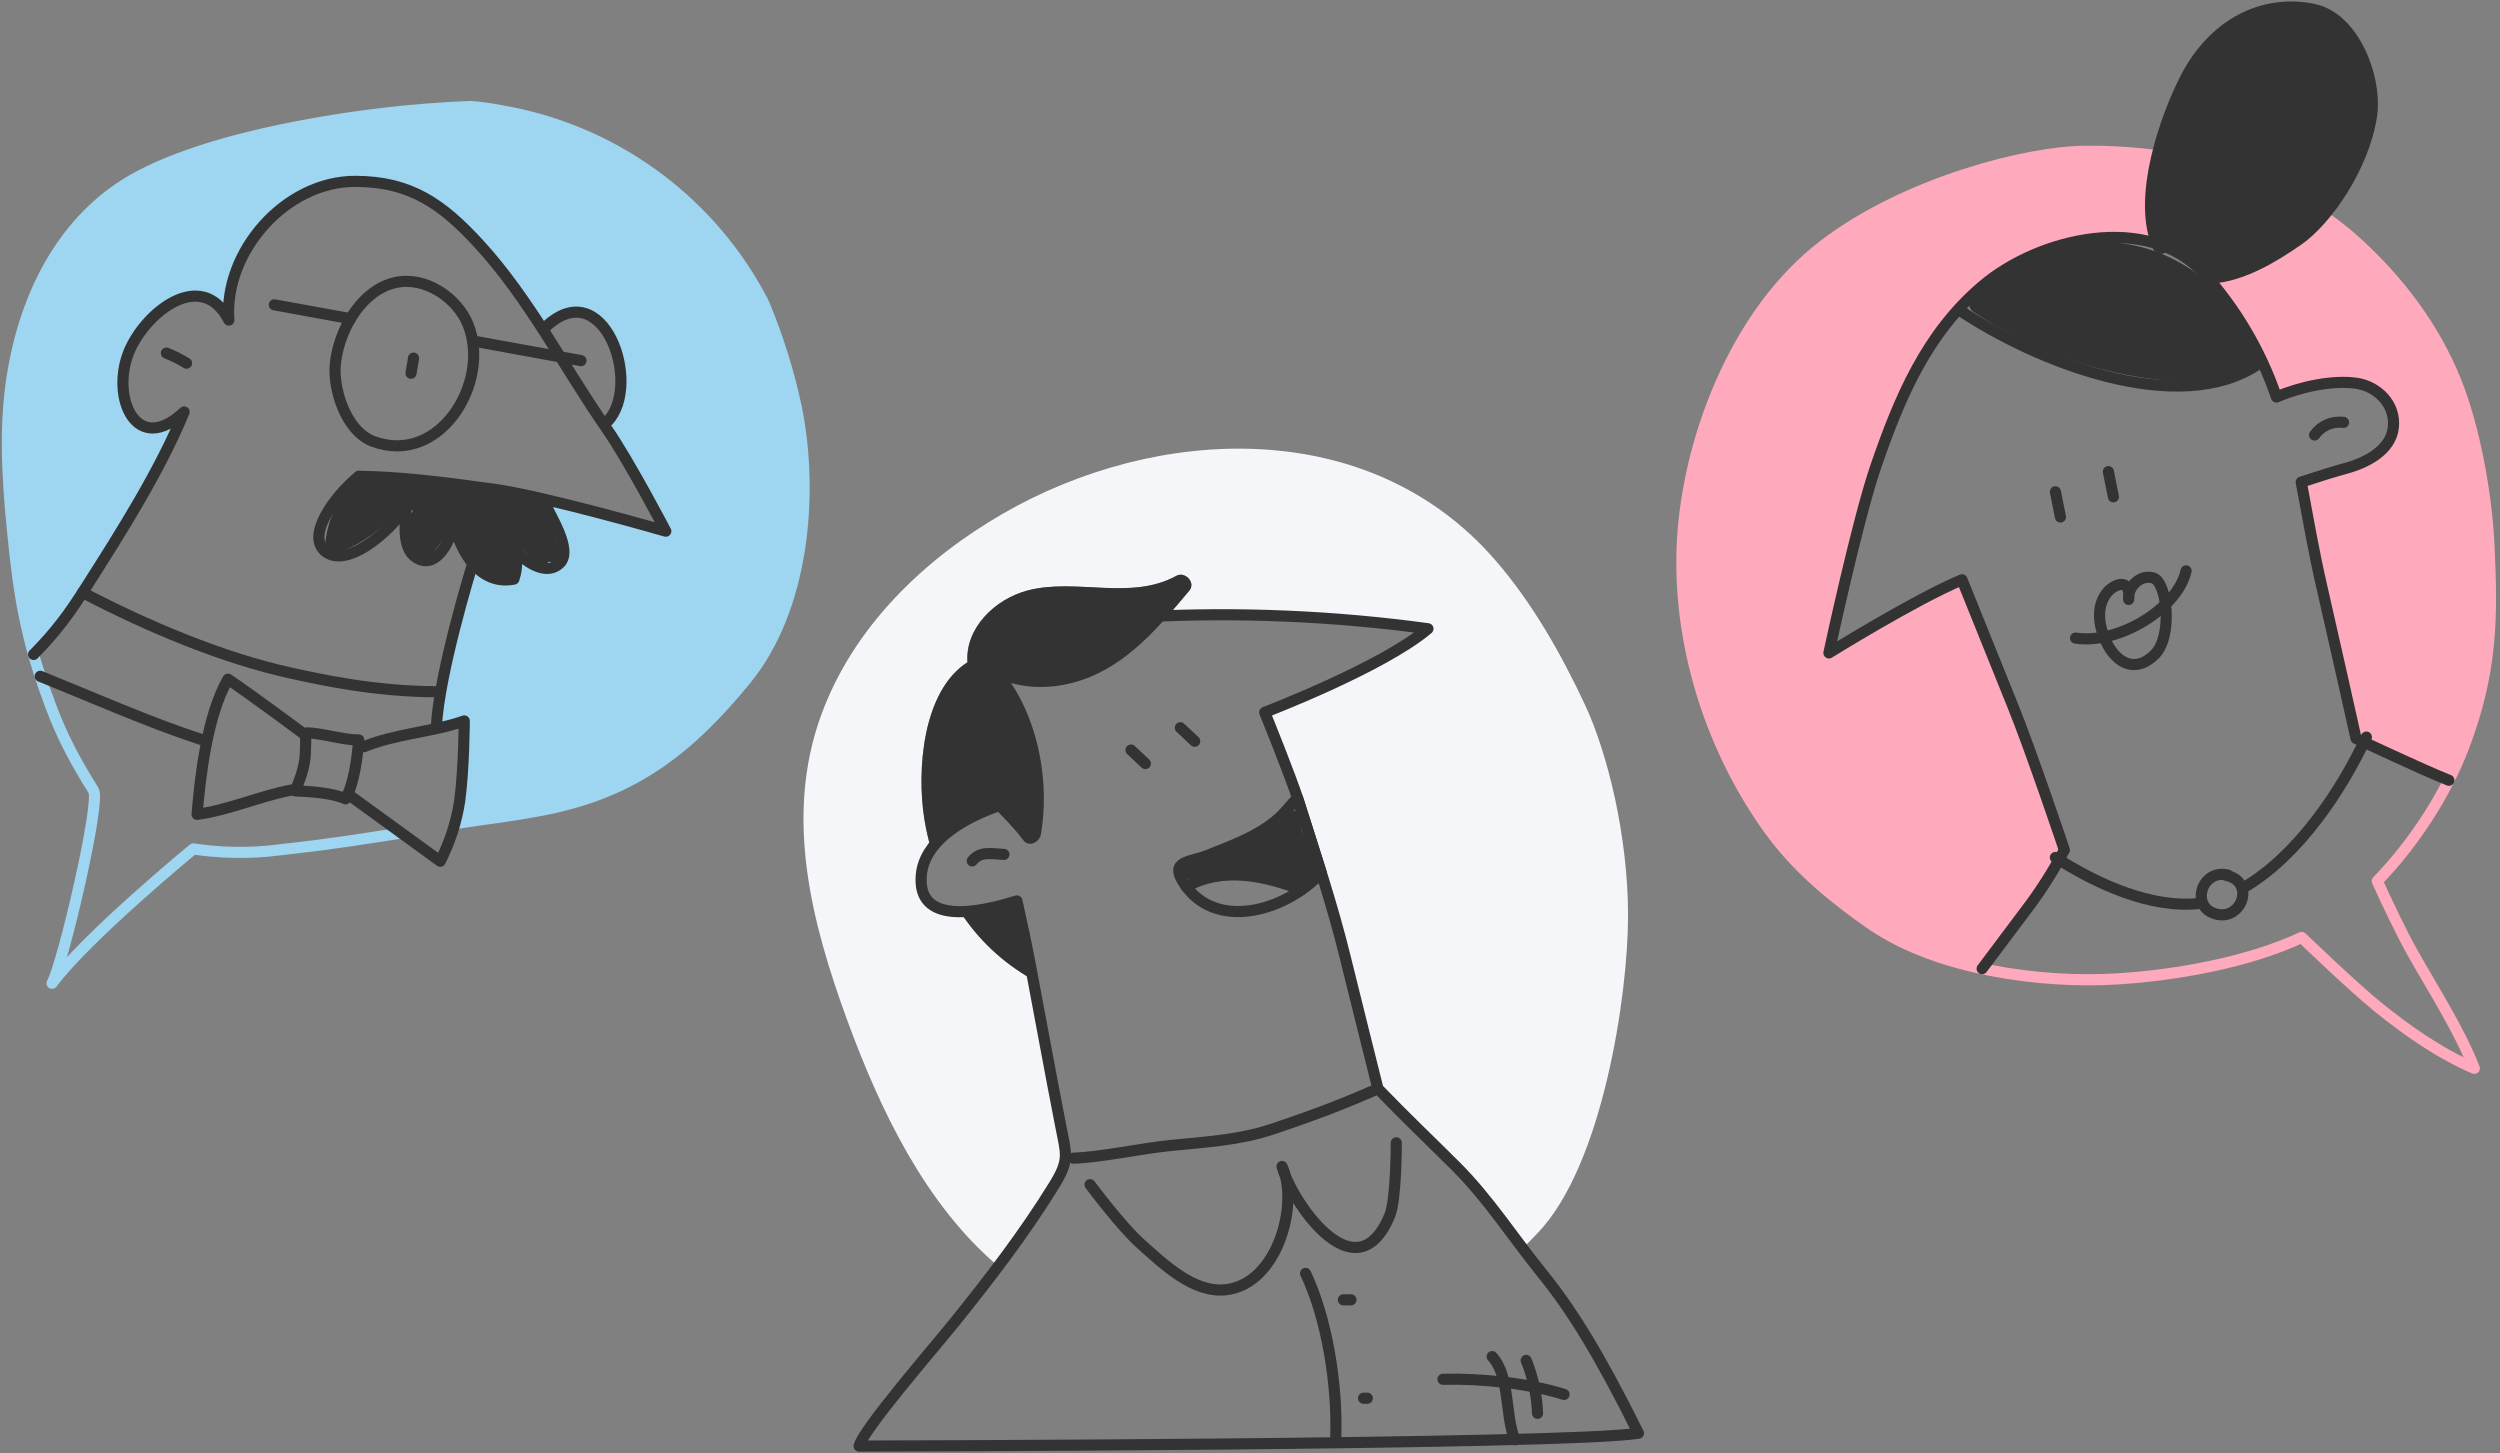
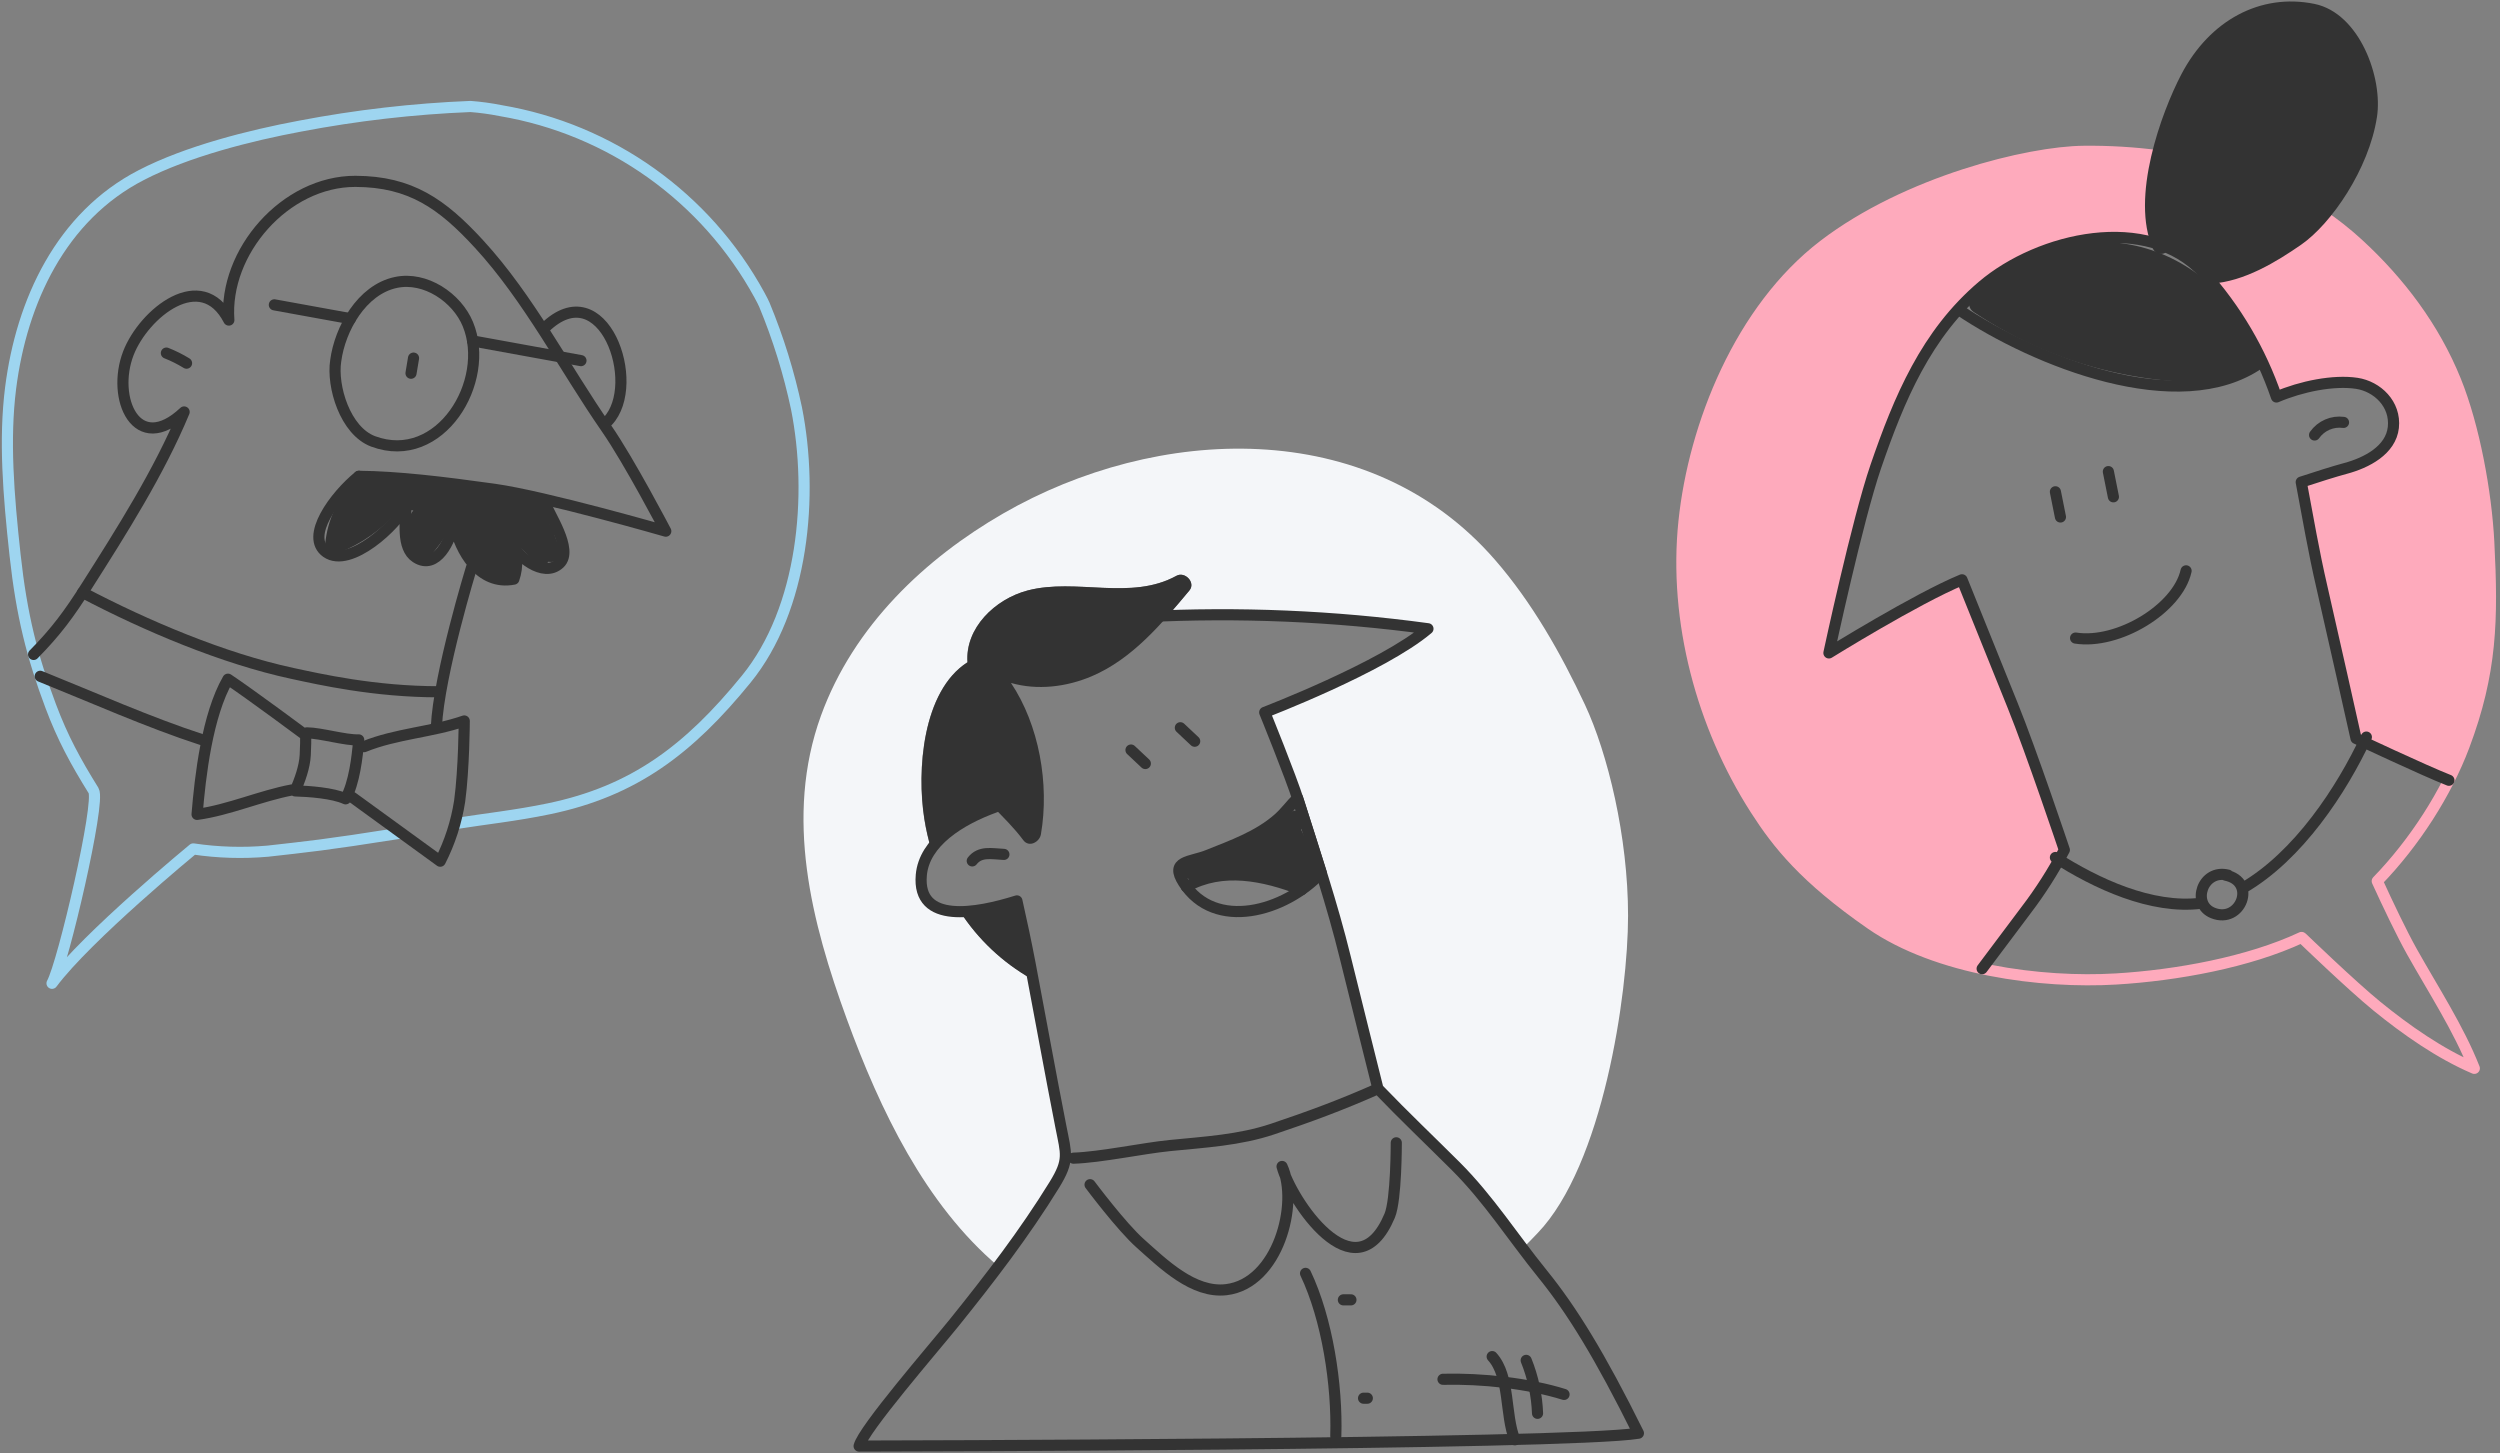
<svg xmlns="http://www.w3.org/2000/svg" width="449px" height="261px" viewBox="0 0 449 261" version="1.1">
  <rect x="0" y="0" width="449" height="261" fill="#808080" stroke="none" />
  <title>Pulse</title>
  <g id="Page-1" stroke="none" stroke-width="1" fill="none" fill-rule="evenodd">
    <g id="CoreHR_Pulse" transform="translate(-669, -252)">
      <g id="Pulse" transform="translate(670, 252)">
        <path d="M178.295,227.428 C181.846,222.699 185.239,217.866 188.355,212.815 C191.127,208.317 190.489,207.257 189.542,202.37 C187.834,193.569 186.213,184.759 184.559,175.939 C184.459,175.905 184.362,175.861 184.269,175.808 C179.089,172.872 174.692,168.731 171.451,163.737 C167.256,163.737 164.036,162.197 164.479,157.164 C164.639,155.491 165.246,153.892 166.237,152.535 C165.706,150.752 165.293,148.936 165,147.099 C163.619,138.457 164.647,124.116 172.746,118.943 C172.293,112.837 177.638,107.619 183.554,106.047 C192.291,103.783 202.071,107.95 210.278,103.411 C211.796,102.573 213.784,104.616 212.607,106.034 C211.343,107.547 210.061,109.087 208.729,110.595 C224.348,110.055 239.984,110.84 255.47,112.941 C247.29,119.872 226.15,127.962 226.15,127.962 C226.15,127.962 230.798,139.354 232.229,143.897 C235.187,153.269 238.285,162.441 240.627,172.008 C241.823,176.891 246.493,195.562 246.493,195.562 C251.185,200.454 256.005,205.033 260.471,209.481 C265.023,214.011 268.624,219.084 272.466,224.207 C273.371,223.319 274.267,222.406 275.152,221.467 C286.838,209.305 291.399,178.721 291.399,164.466 C291.399,150.211 287.726,135.268 283.663,126.576 C279.328,117.317 274.105,108.131 267.51,100.557 C244.83,74.458 206.618,76.401 179.155,92.232 C165.236,100.259 152.308,112.366 146.447,128.532 C139.852,146.732 144.739,165.639 151.094,183.046 C157.083,199.43 165.186,216.312 178.295,227.428 Z" id="BG" fill="#F4F6F9" fill-rule="nonzero" />
        <g id="Character" transform="translate(153.101, 102.822)">
          <path d="M93.383,92.721 C93.383,92.721 88.713,74.068 87.517,69.167 C85.175,59.601 82.081,50.428 79.119,41.056 C77.687,36.527 73.04,25.121 73.04,25.121 C73.04,25.121 94.18,17.031 102.36,10.101 C85.421,7.794 68.303,7.073 51.23,7.949 C41.115,8.489 30.634,11.12 24.804,19.871 C21.23,25.23 22.086,30.48 23.423,36.681 C23.821,38.493 24.233,40.305 24.646,42.116 C18.331,44.404 11.886,48.417 11.365,54.346 C10.581,63.247 21.289,61.259 28.537,58.98 C29.375,62.703 30.176,66.445 30.897,70.223 C32.758,80.011 34.52,89.786 36.436,99.547 C37.383,104.435 38.022,105.495 35.249,109.993 C29.891,118.685 23.703,126.752 17.303,134.697 C13.534,139.376 0.947,153.876 0.195,156.892 C0.195,156.892 127.477,156.693 140.16,154.582 C133.284,140.708 128.22,132.496 122.975,126.018 C117.575,119.351 113.29,112.552 107.352,106.623 C102.895,102.175 98.066,97.595 93.374,92.703 C86.991,95.566 80.935,97.785 74.476,99.951 C68.506,101.957 62.309,102.288 55.982,102.922 C51.094,103.411 43.589,105.024 38.697,105.187" id="Path" stroke="#333333" stroke-width="2" stroke-linecap="round" stroke-linejoin="round" />
          <line x1="49.024" y1="31.884" x2="51.601" y2="34.307" id="Path" stroke="#333333" stroke-width="2" stroke-linecap="round" stroke-linejoin="round" />
          <line x1="57.889" y1="27.88" x2="60.466" y2="30.303" id="Path" stroke="#333333" stroke-width="2" stroke-linecap="round" stroke-linejoin="round" />
          <path d="M41.672,109.947 C41.672,109.947 47.344,117.539 50.732,120.529 C54.808,124.152 60.221,129.502 66.132,128.804 C75.427,127.699 79.228,113.299 76.156,106.672 C77.638,112.47 89.292,130.267 95.489,115.51 C96.689,112.656 96.671,102.424 96.671,102.424" id="Path" stroke="#333333" stroke-width="2" stroke-linecap="round" stroke-linejoin="round" />
          <path d="M26.199,50.628 C23.998,50.528 21.932,49.989 20.515,51.796" id="Path" stroke="#333333" stroke-width="2" stroke-linecap="round" stroke-linejoin="round" />
          <path d="M28.537,58.98 C25.366,59.972 21.561,60.905 18.331,60.914 C21.573,65.909 25.97,70.05 31.15,72.986 C31.242,73.039 31.339,73.083 31.44,73.117 L30.897,70.223 C30.181,66.445 29.379,62.703 28.537,58.98 Z" id="Path" fill="#333333" fill-rule="nonzero" />
          <path d="M57.2,0.589 C48.979,5.118 39.199,0.942 30.475,3.225 C24.56,4.774 19.228,10.02 19.668,16.121 C11.569,21.294 10.54,35.634 11.922,44.277 C12.214,46.114 12.627,47.93 13.159,49.713 C15.55,46.333 19.989,43.86 24.406,42.23 C26.181,44.069 28.029,45.853 29.678,48.068 C30.72,49.472 32.627,48.39 32.849,47.013 C34.398,37.985 32.527,27.382 27.472,19.835 C32.187,21.194 37.437,20.569 41.999,18.621 C49.287,15.509 54.577,9.154 59.528,3.221 C60.697,1.812 58.717,-0.249 57.2,0.589 Z" id="Path" fill="#333333" fill-rule="nonzero" />
          <path d="M58.967,56.434 C65.426,52.811 72.9,54.383 79.653,56.992" id="Path" stroke="#333333" stroke-width="2" stroke-linecap="round" stroke-linejoin="round" />
          <path d="M83.2,53.943 C81.868,49.658 80.482,45.387 79.123,41.075 C79.069,40.898 79.006,40.708 78.942,40.508 C77.737,41.691 76.727,43.108 75.445,44.232 C71.822,47.402 67.179,49.042 62.812,50.795 C59.641,52.063 55.9,51.701 58.464,55.696 C64.08,64.497 76.682,60.905 83.2,53.943 Z" id="Path" stroke="#333333" stroke-width="2" stroke-linecap="round" stroke-linejoin="round" />
          <path d="M80.374,125.874 C84.283,134.086 86.094,145.94 85.809,155.09" id="Path" stroke="#333333" stroke-width="2" stroke-linecap="round" stroke-linejoin="round" />
          <path d="M105.06,144.898 C111.995,144.726 120.411,145.614 126.802,147.616" id="Path" stroke="#333333" stroke-width="2" stroke-linecap="round" stroke-linejoin="round" />
          <path d="M120.003,141.501 C121.228,144.53 121.918,147.748 122.041,151.013" id="Path" stroke="#333333" stroke-width="2" stroke-linecap="round" stroke-linejoin="round" />
          <path d="M113.893,140.821 C117.149,144.404 116.157,151.366 117.969,155.769" id="Path" stroke="#333333" stroke-width="2" stroke-linecap="round" stroke-linejoin="round" />
          <line x1="90.792" y1="148.295" x2="91.471" y2="148.295" id="Path" stroke="#333333" stroke-width="2" stroke-linecap="round" stroke-linejoin="round" />
          <line x1="87.168" y1="130.63" x2="88.527" y2="130.63" id="Path" stroke="#333333" stroke-width="2" stroke-linecap="round" stroke-linejoin="round" />
          <path d="M81.986,51.099 C81.211,49.486 80.419,47.887 79.635,46.284 C79.635,46.247 79.594,46.22 79.572,46.184 C81.293,44.757 79.513,41.7 77.687,43.104 C72.252,47.289 65.784,49.445 59.32,51.488 C57.467,52.072 57.671,55.23 59.8,55.044 C62.792,54.741 65.798,54.59 68.805,54.591 C72.157,54.641 75.056,55.356 78.254,56.222 C80.115,56.724 82.511,56.344 82.847,54.034 C82.978,52.969 82.403,52.005 81.986,51.099 Z" id="Path" fill="#333333" fill-rule="nonzero" />
        </g>
        <g id="Coworker2" transform="translate(0, 19.024)">
-           <path d="M97.572,126.236 C112.851,123.065 122.716,115.6 133.017,102.958 C143.317,90.316 145.147,69.919 142.053,54.328 C140.706,47.963 138.776,41.736 136.287,35.725 C136.11,35.313 135.802,34.701 135.381,33.94 C125.782,16.38 108.667,4.185 88.934,0.847 C87.186,0.509 85.422,0.26 83.648,0.1 L83.517,0.1 C73.245,0.514 63.017,1.692 52.92,3.624 C43.86,5.313 32.563,8.185 24.383,12.416 C9.965,19.84 2.876,35.1 0.906,50.668 L0.906,50.668 C0.852,51.121 0.802,51.552 0.756,51.991 C0.72,52.326 0.689,52.657 0.657,52.992 C0.657,53.132 0.634,53.273 0.621,53.418 L0.621,53.581 C0.557,54.364 0.498,55.148 0.457,55.936 C0.457,56.235 0.43,56.534 0.421,56.842 C0.421,57.268 0.385,57.694 0.376,58.12 C0.367,58.545 0.349,59.062 0.344,59.537 C0.344,60.28 0.344,61.032 0.344,61.802 C0.344,62.02 0.344,62.255 0.344,62.454 C0.344,63.039 0.371,63.623 0.39,64.207 C0.39,64.271 0.39,64.33 0.39,64.389 L0.39,64.792 C0.417,65.548 0.453,66.305 0.494,67.056 L0.521,67.478 L0.521,67.478 C0.557,68.116 0.598,68.764 0.643,69.412 C0.643,69.643 0.675,69.865 0.693,70.109 C0.738,70.753 0.788,71.396 0.843,72.039 C0.843,72.107 0.843,72.175 0.843,72.243 C0.843,72.311 0.843,72.415 0.843,72.501 C0.91,73.289 0.983,74.082 1.055,74.879 C1.083,75.119 1.105,75.364 1.128,75.604 C1.187,76.202 1.246,76.804 1.309,77.416 C1.309,77.665 1.359,77.914 1.386,78.168 C1.463,78.915 1.545,79.667 1.626,80.432 C1.626,80.496 1.626,80.555 1.626,80.614 L1.735,81.551 L1.776,81.9 C1.776,82.068 1.812,82.235 1.834,82.398 C1.857,82.561 1.866,82.688 1.884,82.851 C1.925,83.15 1.961,83.44 2.002,83.734 C2.043,84.029 2.056,84.187 2.088,84.414 C2.088,84.477 2.088,84.541 2.088,84.6 C2.09,84.619 2.09,84.639 2.088,84.659 C2.147,85.084 2.21,85.501 2.269,85.918 L2.31,86.203 C2.337,86.371 2.36,86.538 2.387,86.701 C2.451,87.118 2.518,87.526 2.582,87.929 C2.605,88.06 2.623,88.187 2.645,88.314 C2.7,88.64 2.759,88.957 2.817,89.279 L2.899,89.732 C2.931,89.922 2.967,90.108 3.003,90.293 L3.139,90.995 C3.139,91.086 3.171,91.177 3.189,91.267 C3.23,91.453 3.266,91.643 3.302,91.824 C3.352,92.083 3.406,92.332 3.461,92.585 C3.497,92.757 3.533,92.93 3.574,93.102 C3.615,93.274 3.664,93.528 3.714,93.74 C3.764,93.953 3.837,94.266 3.895,94.529 C3.954,94.791 4,94.982 4.049,95.185 C4.145,95.57 4.24,95.955 4.339,96.34 C4.403,96.59 4.466,96.834 4.534,97.079 C4.602,97.323 4.638,97.486 4.697,97.686 C4.756,97.885 4.829,98.184 4.901,98.433 C4.992,98.759 5.087,99.09 5.182,99.416 C5.182,99.457 5.182,99.498 5.218,99.534 C9.009,94.361 12.792,88.894 14.449,86.285 C20.791,76.32 27.495,65.729 31.975,54.962 C23.432,63.002 18.839,52.485 21.969,44.399 C24.75,37.247 35.068,28.899 40.006,38.461 C39.077,26.231 50.107,13.521 62.744,13.548 C72.641,13.58 78.317,17.598 84.939,24.804 C89.166,29.397 92.816,34.615 96.3,39.987 L96.707,39.843 C107.184,29.637 114.346,49.916 108.031,56.602 L107.225,57.028 L107.818,57.898 C111.922,63.813 118.481,76.374 118.481,76.374 C118.481,76.374 105.309,72.569 95.149,70.282 C95.741,70.899 96.203,71.629 96.508,72.429 C96.873,73.304 97.237,74.18 97.6,75.056 C98.069,75.752 98.393,76.536 98.551,77.361 C98.872,78.149 99.194,78.942 99.52,79.73 C100.136,81.216 98.664,82.117 97.4,81.846 C97.374,81.887 97.345,81.926 97.314,81.963 C96.494,82.91 95.081,82.484 94.465,81.597 C93.59,80.326 92.419,79.286 91.054,78.566 C91.254,80.217 91.207,81.889 90.914,83.526 C90.647,84.49 89.65,85.056 88.685,84.79 C86.89,84.177 85.24,83.201 83.839,81.923 L83.576,82.874 C83.576,82.874 77.687,102.066 77.262,111.506 L76.949,111.877 C78.751,111.51 80.529,111.032 82.271,110.446 C82.271,110.446 82.231,119.052 81.438,124.859 C81.245,126.227 80.959,127.58 80.582,128.908 L80.967,128.84 C85.718,128.079 91.48,127.21 97.459,126.222 L97.572,126.236 Z" id="Path" fill="#9ED5F0" fill-rule="nonzero" />
          <path d="M81.08,128.854 C85.832,128.093 91.639,127.472 97.572,126.236 C112.851,123.065 122.716,115.6 133.017,102.958 C143.317,90.316 145.147,69.919 142.053,54.328 C140.706,47.963 138.776,41.736 136.287,35.725 C136.11,35.313 135.802,34.701 135.381,33.94 C125.782,16.38 108.667,4.185 88.934,0.847 C87.139,0.488 85.324,0.239 83.499,0.1 C73.233,0.515 63.011,1.693 52.92,3.624 C43.86,5.313 32.563,8.185 24.383,12.416 C9.965,19.84 2.876,35.1 0.906,50.668 C-0.263,59.963 0.516,69.756 1.703,80.627 C2.89,91.498 4.788,98.959 8.113,107.805 C10.246,113.494 12.552,117.734 15.813,122.979 C17.086,125.017 10.337,154.007 8.344,157.576 C14.576,149.192 33.709,133.443 33.709,133.443 C38.138,134.104 42.629,134.239 47.09,133.846 C54.206,133.039 57.168,132.781 70.644,130.652" id="Path" stroke="#9ED5F0" stroke-width="2" stroke-linecap="round" stroke-linejoin="round" />
          <path d="M5.032,98.515 C9.055,94.438 11.428,91.217 14.545,86.285 C20.886,76.32 27.59,65.729 32.07,54.962 C23.527,63.002 18.934,52.485 22.064,44.399 C24.845,37.247 35.163,28.899 40.101,38.461 C39.172,26.231 50.202,13.521 62.839,13.548 C72.737,13.58 78.412,17.598 85.034,24.804 C93.962,34.507 100.349,46.999 107.914,57.898 C112.017,63.813 118.576,76.374 118.576,76.374 C118.576,76.374 96.979,70.141 87.766,68.85 C78.553,67.559 70.395,66.585 63.451,66.522" id="Path" stroke="#333333" stroke-width="2" stroke-linecap="round" stroke-linejoin="round" />
          <path d="M28.881,44.39 C30.139,44.887 31.352,45.493 32.505,46.202" id="Path" stroke="#333333" stroke-width="2" stroke-linecap="round" stroke-linejoin="round" />
          <path d="M59.297,45.749 C60.058,40.051 63.958,33.007 70.091,31.707 C75.391,30.575 81.057,34.425 83.028,39.19 C87.268,49.468 78.045,64.719 66.024,60.253 C60.978,58.364 58.577,50.347 59.297,45.749 Z" id="Path" stroke="#333333" stroke-width="2" stroke-linecap="round" stroke-linejoin="round" />
          <line x1="73.271" y1="45.292" x2="72.818" y2="48.009" id="Path" stroke="#333333" stroke-width="2" stroke-linecap="round" stroke-linejoin="round" />
          <path d="M96.825,39.861 C107.302,29.655 114.463,49.934 108.149,56.62" id="Path" stroke="#333333" stroke-width="2" stroke-linecap="round" stroke-linejoin="round" />
          <line x1="83.875" y1="42.202" x2="103.343" y2="45.745" id="Path" stroke="#333333" stroke-width="2" stroke-linecap="round" stroke-linejoin="round" />
          <line x1="48.272" y1="35.725" x2="61.947" y2="38.212" id="Path" stroke="#333333" stroke-width="2" stroke-linecap="round" stroke-linejoin="round" />
          <path d="M63.451,66.517 C59.17,69.978 53.667,77.389 57.639,80.174 C61.843,83.109 70.282,75.246 71.935,71.699 C71.89,74.385 71.002,79.35 73.715,81.098 C77.384,83.463 80.002,77.973 80.509,74.825 C81.601,79.998 85.216,86.19 91.29,84.985 C92.096,82.643 92.015,80.034 90.429,78.077 C91.788,80.795 96.571,84.871 99.489,82.176 C102.116,79.739 97.378,73.058 96.821,71.11" id="Path" stroke="#333333" stroke-width="2" stroke-linecap="round" stroke-linejoin="round" />
          <path d="M54.111,112.597 C56.625,112.62 61.041,113.956 63.428,113.861 C63.161,117.032 62.645,121.507 61.068,124.447 C58.803,123.391 54.423,123.088 52.009,123.024 C52.847,121.072 53.712,118.739 53.821,116.588 C53.989,112.892 53.857,112.996 53.857,112.996 C53.857,112.996 43.82,105.54 39.942,102.958 C36.219,109.413 34.96,120.338 34.393,127.241 C40.092,126.467 45.835,123.894 51.479,122.839" id="Path" stroke="#333333" stroke-width="2" stroke-linecap="round" stroke-linejoin="round" />
          <path d="M13.843,87.39 C25.244,93.383 39.068,99.244 51.529,101.925 C56.312,102.954 66.223,105.218 77.823,105.218" id="Path" stroke="#333333" stroke-width="2" stroke-linecap="round" stroke-linejoin="round" />
          <path d="M83.689,82.892 C83.689,82.892 77.801,102.084 77.375,111.524" id="Path" stroke="#333333" stroke-width="2" stroke-linecap="round" stroke-linejoin="round" />
          <path d="M64.375,115.079 C70.141,112.729 76.605,112.47 82.38,110.459 C82.38,110.459 82.344,119.066 81.551,124.872 C80.97,128.627 79.792,132.265 78.063,135.648 L62.291,124.189" id="Path" stroke="#333333" stroke-width="2" stroke-linecap="round" stroke-linejoin="round" />
          <path d="M6.224,102.437 C15.808,106.297 25.701,110.713 35.163,113.793" id="Path" stroke="#333333" stroke-width="2" stroke-linecap="round" stroke-linejoin="round" />
          <path d="M99.652,79.744 C99.325,78.956 99.004,78.163 98.682,77.375 C98.524,76.55 98.201,75.766 97.731,75.069 C97.369,74.191 97.005,73.315 96.639,72.442 C95.901,70.703 94.991,69.575 93.084,69.199 C87.888,68.171 82.33,68.053 77.058,67.55 C74.34,67.292 71.668,67.034 68.968,66.803 C66.78,66.613 64.805,66.558 62.925,67.849 C59.501,70.209 57.825,74.603 57.408,78.571 C57.295,79.671 58.672,80.727 59.705,80.319 C63.94,78.672 67.704,76.005 70.662,72.555 C70.825,72.555 70.979,72.515 71.142,72.506 C71.718,72.448 72.299,72.481 72.863,72.605 C72.985,72.646 73.111,72.67 73.239,72.678 C73.066,72.824 72.93,73.008 72.841,73.217 C71.677,75.672 71.763,78.536 73.072,80.917 C73.355,81.402 73.847,81.727 74.404,81.799 C74.961,81.871 75.519,81.681 75.916,81.284 C77.225,79.771 78.965,77.615 79.993,75.395 C81.152,79.81 84.455,83.346 88.78,84.803 C89.745,85.07 90.743,84.504 91.009,83.54 C91.302,81.903 91.349,80.231 91.149,78.58 C92.514,79.3 93.685,80.339 94.56,81.61 C95.176,82.516 96.59,82.924 97.409,81.977 C97.441,81.94 97.469,81.9 97.495,81.859 C98.777,82.131 100.249,81.23 99.652,79.744 Z" id="Path" fill="#333333" fill-rule="nonzero" />
        </g>
        <g id="Coworker1" transform="translate(300.767, 0)">
          <path d="M115.052,38.502 C113.764,40.065 112.283,41.459 110.645,42.651 C105.54,46.202 100.367,49.038 95.317,49.373 L92.803,47.878 C93.206,48.245 93.605,48.63 93.985,49.042 C99.808,55.511 104.263,63.09 107.085,71.323 C111.569,69.412 117.34,68.239 121.511,68.868 C125.18,69.425 128.532,72.592 128.079,76.795 C127.626,80.872 123.251,83.137 119.473,84.156 C117.507,84.681 114.291,85.705 111.533,86.611 C112.715,92.875 113.798,99.18 115.233,105.409 C116.669,111.637 121.394,132.623 121.394,132.623 C121.394,132.623 130.743,136.953 138.031,140.228 C139.06,138.211 139.978,136.139 140.78,134.022 C145.763,120.796 145.949,111.297 145.233,97.382 C144.78,88.491 142.629,76.659 139.286,68.393 C135.422,58.813 129.162,50.591 121.824,43.847 C119.705,41.896 117.441,40.11 115.052,38.502 L115.052,38.502 Z" id="Path" fill="#FEAABC" fill-rule="nonzero" />
          <path d="M62.083,163.492 C64.691,160.081 67.002,156.454 68.991,152.648 C68.991,152.648 63.066,134.983 59.705,126.689 C57.195,120.497 50.609,104.127 50.609,104.127 C42.456,107.506 26.707,117.263 26.707,117.263 C26.707,117.263 31.793,93.5 35.123,83.789 C39.313,71.559 44.182,59.945 54.269,51.37 C62.287,44.576 76.011,40.291 86.362,44.01 L86.362,44.01 C84.428,39.675 84.885,33.709 86.244,28.038 L86.158,28.007 C81.633,27.406 77.07,27.129 72.506,27.178 C62.604,27.255 40.726,32.613 25.76,44.064 C10.794,55.515 2.473,76.342 0.675,93.686 C-1.178,111.533 3.914,130.376 13.516,145.355 C17.489,151.561 22.358,157.703 34.235,165.943 C39.997,169.942 47.371,172.569 54.999,174.132 C58.233,169.159 61.15,164.76 62.083,163.492 Z" id="Path" fill="#FEAABC" fill-rule="nonzero" />
          <line x1="76.895" y1="84.699" x2="77.801" y2="89.229" id="Path" stroke="#333333" stroke-width="2" stroke-linecap="round" stroke-linejoin="round" />
          <line x1="67.383" y1="88.323" x2="68.289" y2="92.853" id="Path" stroke="#333333" stroke-width="2" stroke-linecap="round" stroke-linejoin="round" />
-           <path d="M78.163,105.25 C80.152,104.308 80.79,105.807 80.541,107.664 C80.292,105.563 82.502,103.08 84.971,103.805 C87.44,104.53 88.513,114.278 85.238,117.539 C81.533,121.231 77.733,118.898 75.989,114.065 C74.245,109.232 76.175,106.192 78.163,105.25 Z" id="Path" stroke="#333333" stroke-width="2" stroke-linecap="round" stroke-linejoin="round" />
          <path d="M71.006,114.599 C78.648,115.795 89.351,109.322 90.855,102.523" id="Path" stroke="#333333" stroke-width="2" stroke-linecap="round" stroke-linejoin="round" />
          <path d="M50.17,55.714 C63.659,64.774 89.578,75.309 104.072,65.226" id="Path" stroke="#333333" stroke-width="2" stroke-linecap="round" stroke-linejoin="round" />
          <path d="M86.149,28.007 C81.627,27.407 77.067,27.13 72.506,27.178 C62.604,27.255 40.726,32.613 25.76,44.064 C10.794,55.515 2.473,76.342 0.675,93.686 C-1.178,111.533 3.914,130.376 13.516,145.355 C17.489,151.561 22.358,157.703 34.235,165.943 C46.111,174.182 64.887,176.623 78.254,175.826 C89.061,175.183 102.066,172.832 111.596,168.366 L111.741,168.479 C111.741,168.479 120.533,176.968 125.153,180.732 C130.367,184.976 136.45,189.243 142.62,191.875 C139.834,184.781 135.173,177.624 131.422,170.934 C129.561,167.609 127.047,162.328 125.185,158.251 C131.916,151.303 137.583,142.447 140.762,134.009 C145.745,120.782 145.931,111.284 145.215,97.369 C144.762,88.477 142.61,76.646 139.268,68.379 C135.404,58.799 129.144,50.578 121.806,43.833 C119.692,41.888 117.435,40.106 115.052,38.502" id="Path" stroke="#FEAABC" stroke-width="2" stroke-linecap="round" stroke-linejoin="round" />
          <path d="M138.058,140.137 C133.452,138.325 121.376,132.623 121.376,132.623 C121.376,132.623 116.683,111.623 115.233,105.386 C113.784,99.149 112.715,92.853 111.533,86.588 C114.291,85.682 117.507,84.659 119.473,84.133 C123.251,83.128 127.626,80.863 128.079,76.772 C128.532,72.569 125.18,69.403 121.511,68.846 C117.34,68.216 111.546,69.389 107.085,71.301 C104.263,63.067 99.808,55.488 93.985,49.02 C83.975,38.148 64.497,42.678 54.269,51.375 C44.168,59.949 39.322,71.582 35.123,83.793 C31.793,93.505 26.707,117.267 26.707,117.267 C26.707,117.267 42.438,107.501 50.609,104.131 C50.609,104.131 57.195,120.501 59.705,126.693 C63.066,134.983 68.991,152.648 68.991,152.648 C67.002,156.455 64.691,160.085 62.083,163.497 C59.587,166.839 54.224,173.974 54.224,173.974" id="Path" stroke="#333333" stroke-width="2" stroke-linecap="round" stroke-linejoin="round" />
          <path d="M113.902,0.698 C104.249,-1.268 95.081,3.601 89.972,13.408 C86.43,20.202 80.813,35.48 84.903,44.662 C85.143,45.204 85.666,45.567 86.258,45.601 C86.849,45.636 87.411,45.336 87.711,44.825 L93.953,48.544 C93.791,48.817 93.714,49.133 93.731,49.45 C93.782,50.286 94.475,50.937 95.312,50.936 L95.412,50.936 C101.3,50.569 107.116,47.004 111.537,43.937 C116.937,40.191 123.677,30.385 125.126,21.067 C126.249,14.015 122.019,2.351 113.902,0.698 Z" id="Path" fill="#333333" fill-rule="nonzero" />
          <path d="M101.038,159.515 C111.003,153.749 118.78,141.913 123.233,132.378" id="Path" stroke="#333333" stroke-width="2" stroke-linecap="round" stroke-linejoin="round" />
          <path d="M67.383,154.007 C74.666,158.659 84.595,163.343 93.564,162.224" id="Path" stroke="#333333" stroke-width="2" stroke-linecap="round" stroke-linejoin="round" />
          <path d="M98.397,157.178 C93.795,156.005 91.716,162.391 95.679,163.972 C100.662,165.983 103.638,158.324 97.944,157.178 L98.397,157.178 Z" id="Path" stroke="#333333" stroke-width="2" stroke-linecap="round" stroke-linejoin="round" />
          <path d="M119.129,75.862 C117.109,75.59 115.105,76.462 113.929,78.127" id="Path" stroke="#333333" stroke-width="2" stroke-linecap="round" stroke-linejoin="round" />
          <path d="M103.66,63.238 C100,53.857 91.883,46.456 81.991,44.177 C71.767,41.826 60.756,45.219 53.4,52.625 C52.014,52.82 51.171,55.021 52.711,56.045 C60.678,61.378 69.598,65.128 78.983,67.088 C83.452,68.04 88.003,68.553 92.572,68.619 C96.431,68.651 100.485,67.994 103.189,64.995 C103.65,64.537 103.83,63.866 103.66,63.238 Z" id="Path" fill="#333333" fill-rule="nonzero" />
        </g>
      </g>
    </g>
  </g>
</svg>